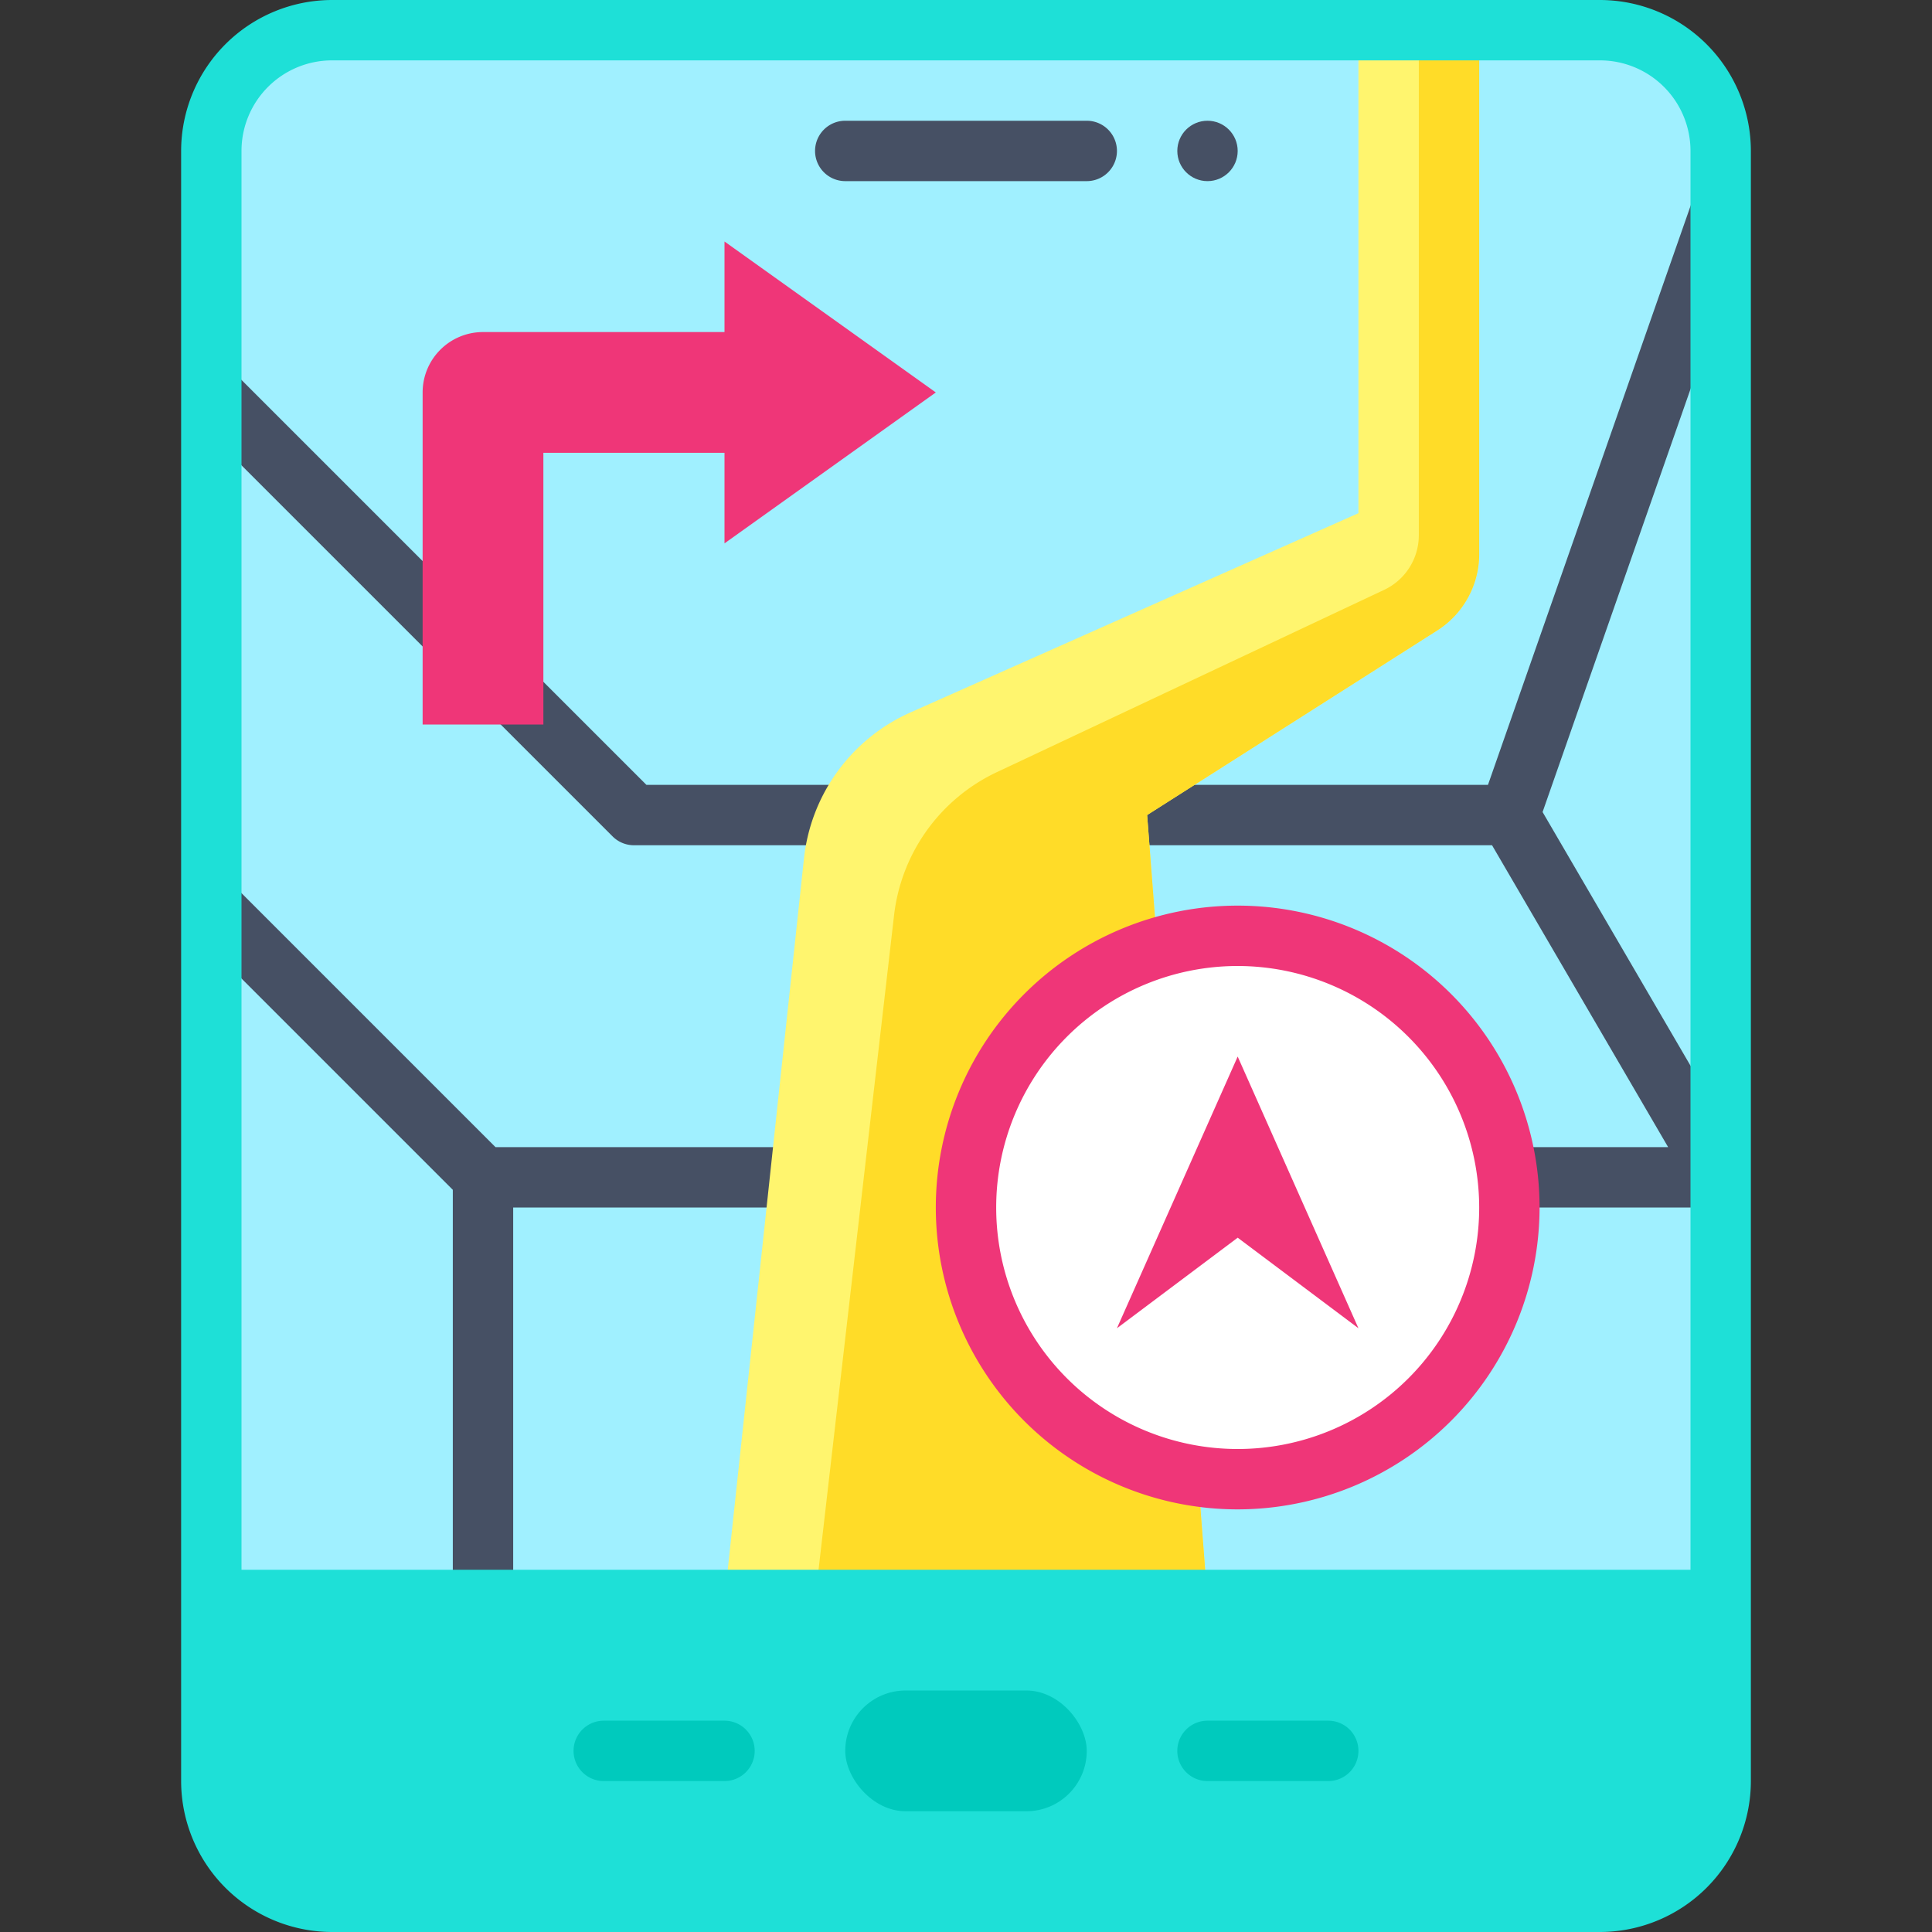
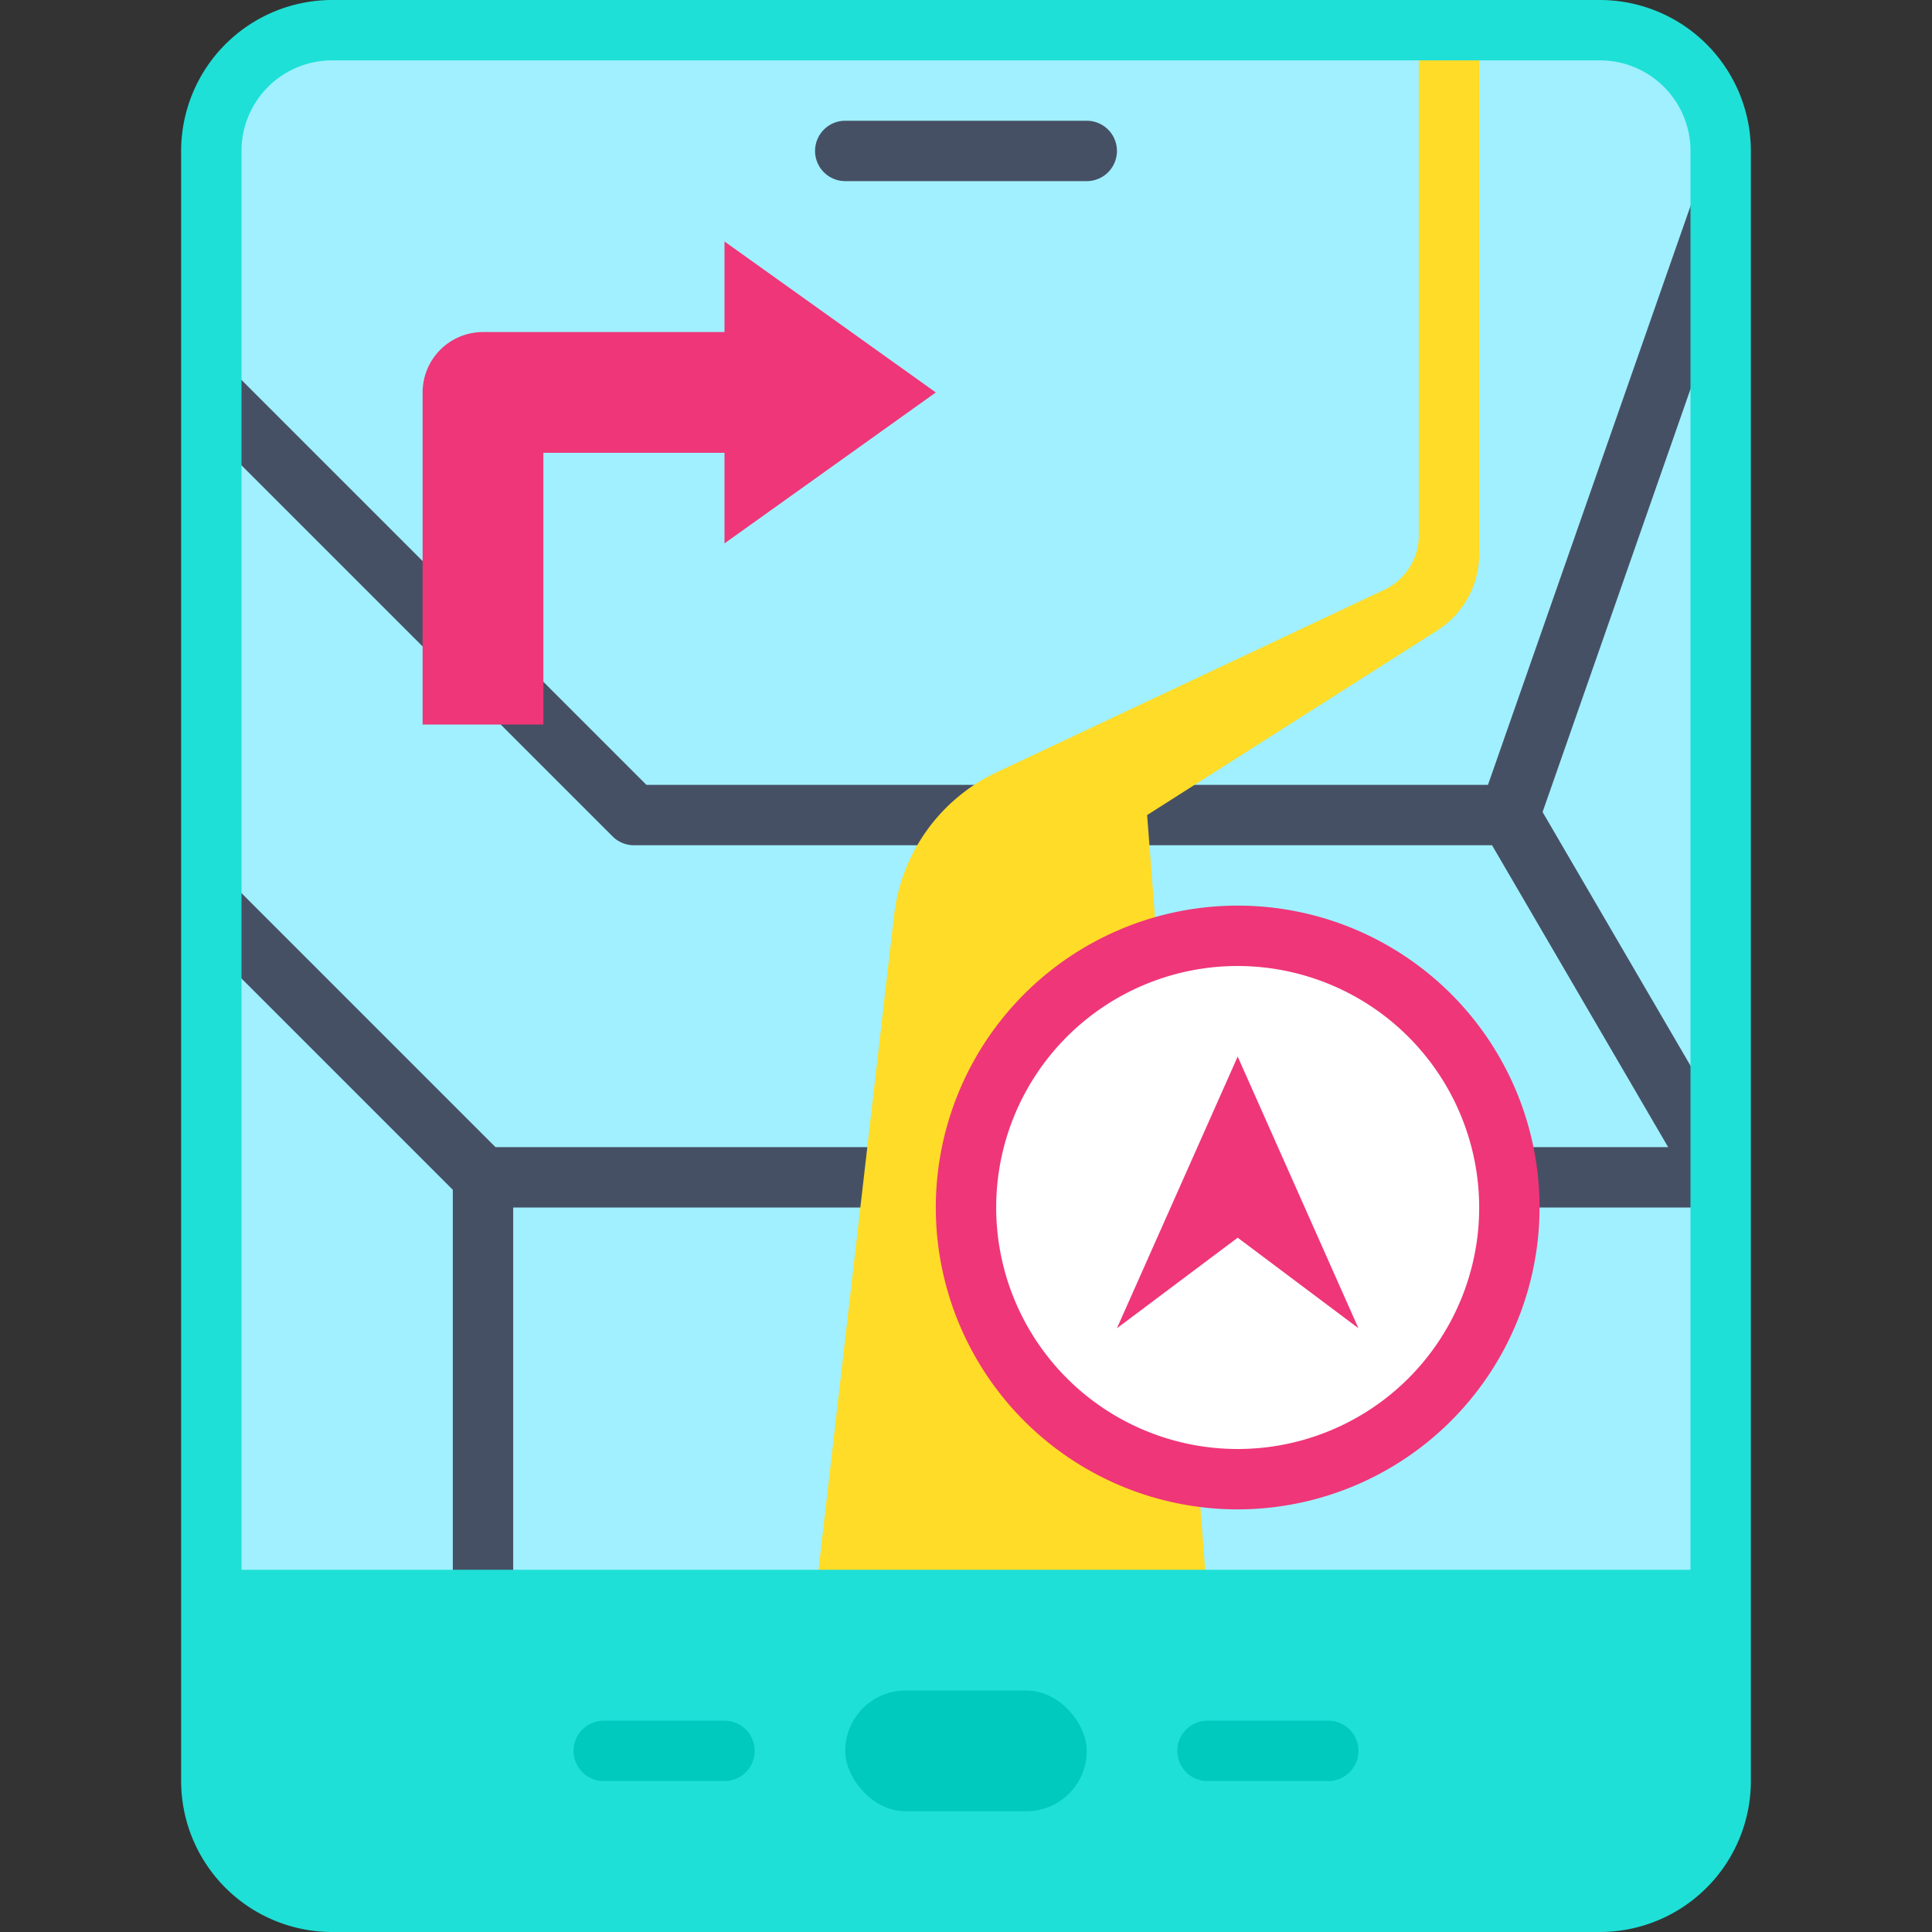
<svg xmlns="http://www.w3.org/2000/svg" id="Flat" height="512" viewBox="0 0 64 64" width="512">
  <rect x="0" y="0" width="64" height="64" fill="#333333" stroke="none" />
  <path d="m53 1h-42a4 4 0 0 0 -4 4v48h50v-48a4 4 0 0 0 -4-4z" fill="#a0f0ff" />
  <path d="m51.1 26.9 6.56-18.758a.86.86 0 0 0 -.527-1.1l-1.077-.377-6.765 19.335h-27.877l-13.707-13.707-1.414 1.414 14 14a1 1 0 0 0 .707.293h28.426l5.833 10h-38.845l-8.707-8.707-1.414 1.414 8.707 8.707v13.586h2v-13h40l.864-1.5z" fill="#465064" />
-   <path d="m49 1h-4v16l-14.839 6.6a6 6 0 0 0 -3.529 4.844l-2.632 24.556h16l-2-26 9.611-6.116a3 3 0 0 0 1.389-2.531z" fill="#fff56e" />
  <path d="m49 1h-2v16.731a2 2 0 0 1 -1.148 1.809l-12.829 6.038a6 6 0 0 0 -3.406 4.741l-2.617 22.681h13l-2-26 9.611-6.116a3 3 0 0 0 1.389-2.531z" fill="#ffdc28" />
  <path d="m53 0h-42a5.006 5.006 0 0 0 -5 5v54a5.006 5.006 0 0 0 5 5h42a5.006 5.006 0 0 0 5-5v-54a5.006 5.006 0 0 0 -5-5zm-45 52v-47a3 3 0 0 1 3-3h42a3 3 0 0 1 3 3v47z" fill="#1ee0d7" />
  <path d="m44 59h-4a1 1 0 0 1 0-2h4a1 1 0 0 1 0 2z" fill="#00cabd" />
  <path d="m24 59h-4a1 1 0 0 1 0-2h4a1 1 0 0 1 0 2z" fill="#00cabd" />
  <path d="m36 6h-8a1 1 0 0 1 0-2h8a1 1 0 0 1 0 2z" fill="#465064" />
-   <circle cx="40" cy="5" fill="#465064" r="1" />
  <rect fill="#00cabd" height="4" rx="2" width="8" x="28" y="56" />
  <path d="m31 13-7-5v3h-8a2 2 0 0 0 -2 2v11h4v-9h6v3z" fill="#ef3678" />
  <circle cx="41" cy="40" fill="#fff" r="9" />
  <g fill="#ef3678">
    <path d="m41 50a10 10 0 1 1 10-10 10.011 10.011 0 0 1 -10 10zm0-18a8 8 0 1 0 8 8 8.009 8.009 0 0 0 -8-8z" />
    <path d="m41 41-4 3 4-9 4 9z" />
  </g>
</svg>